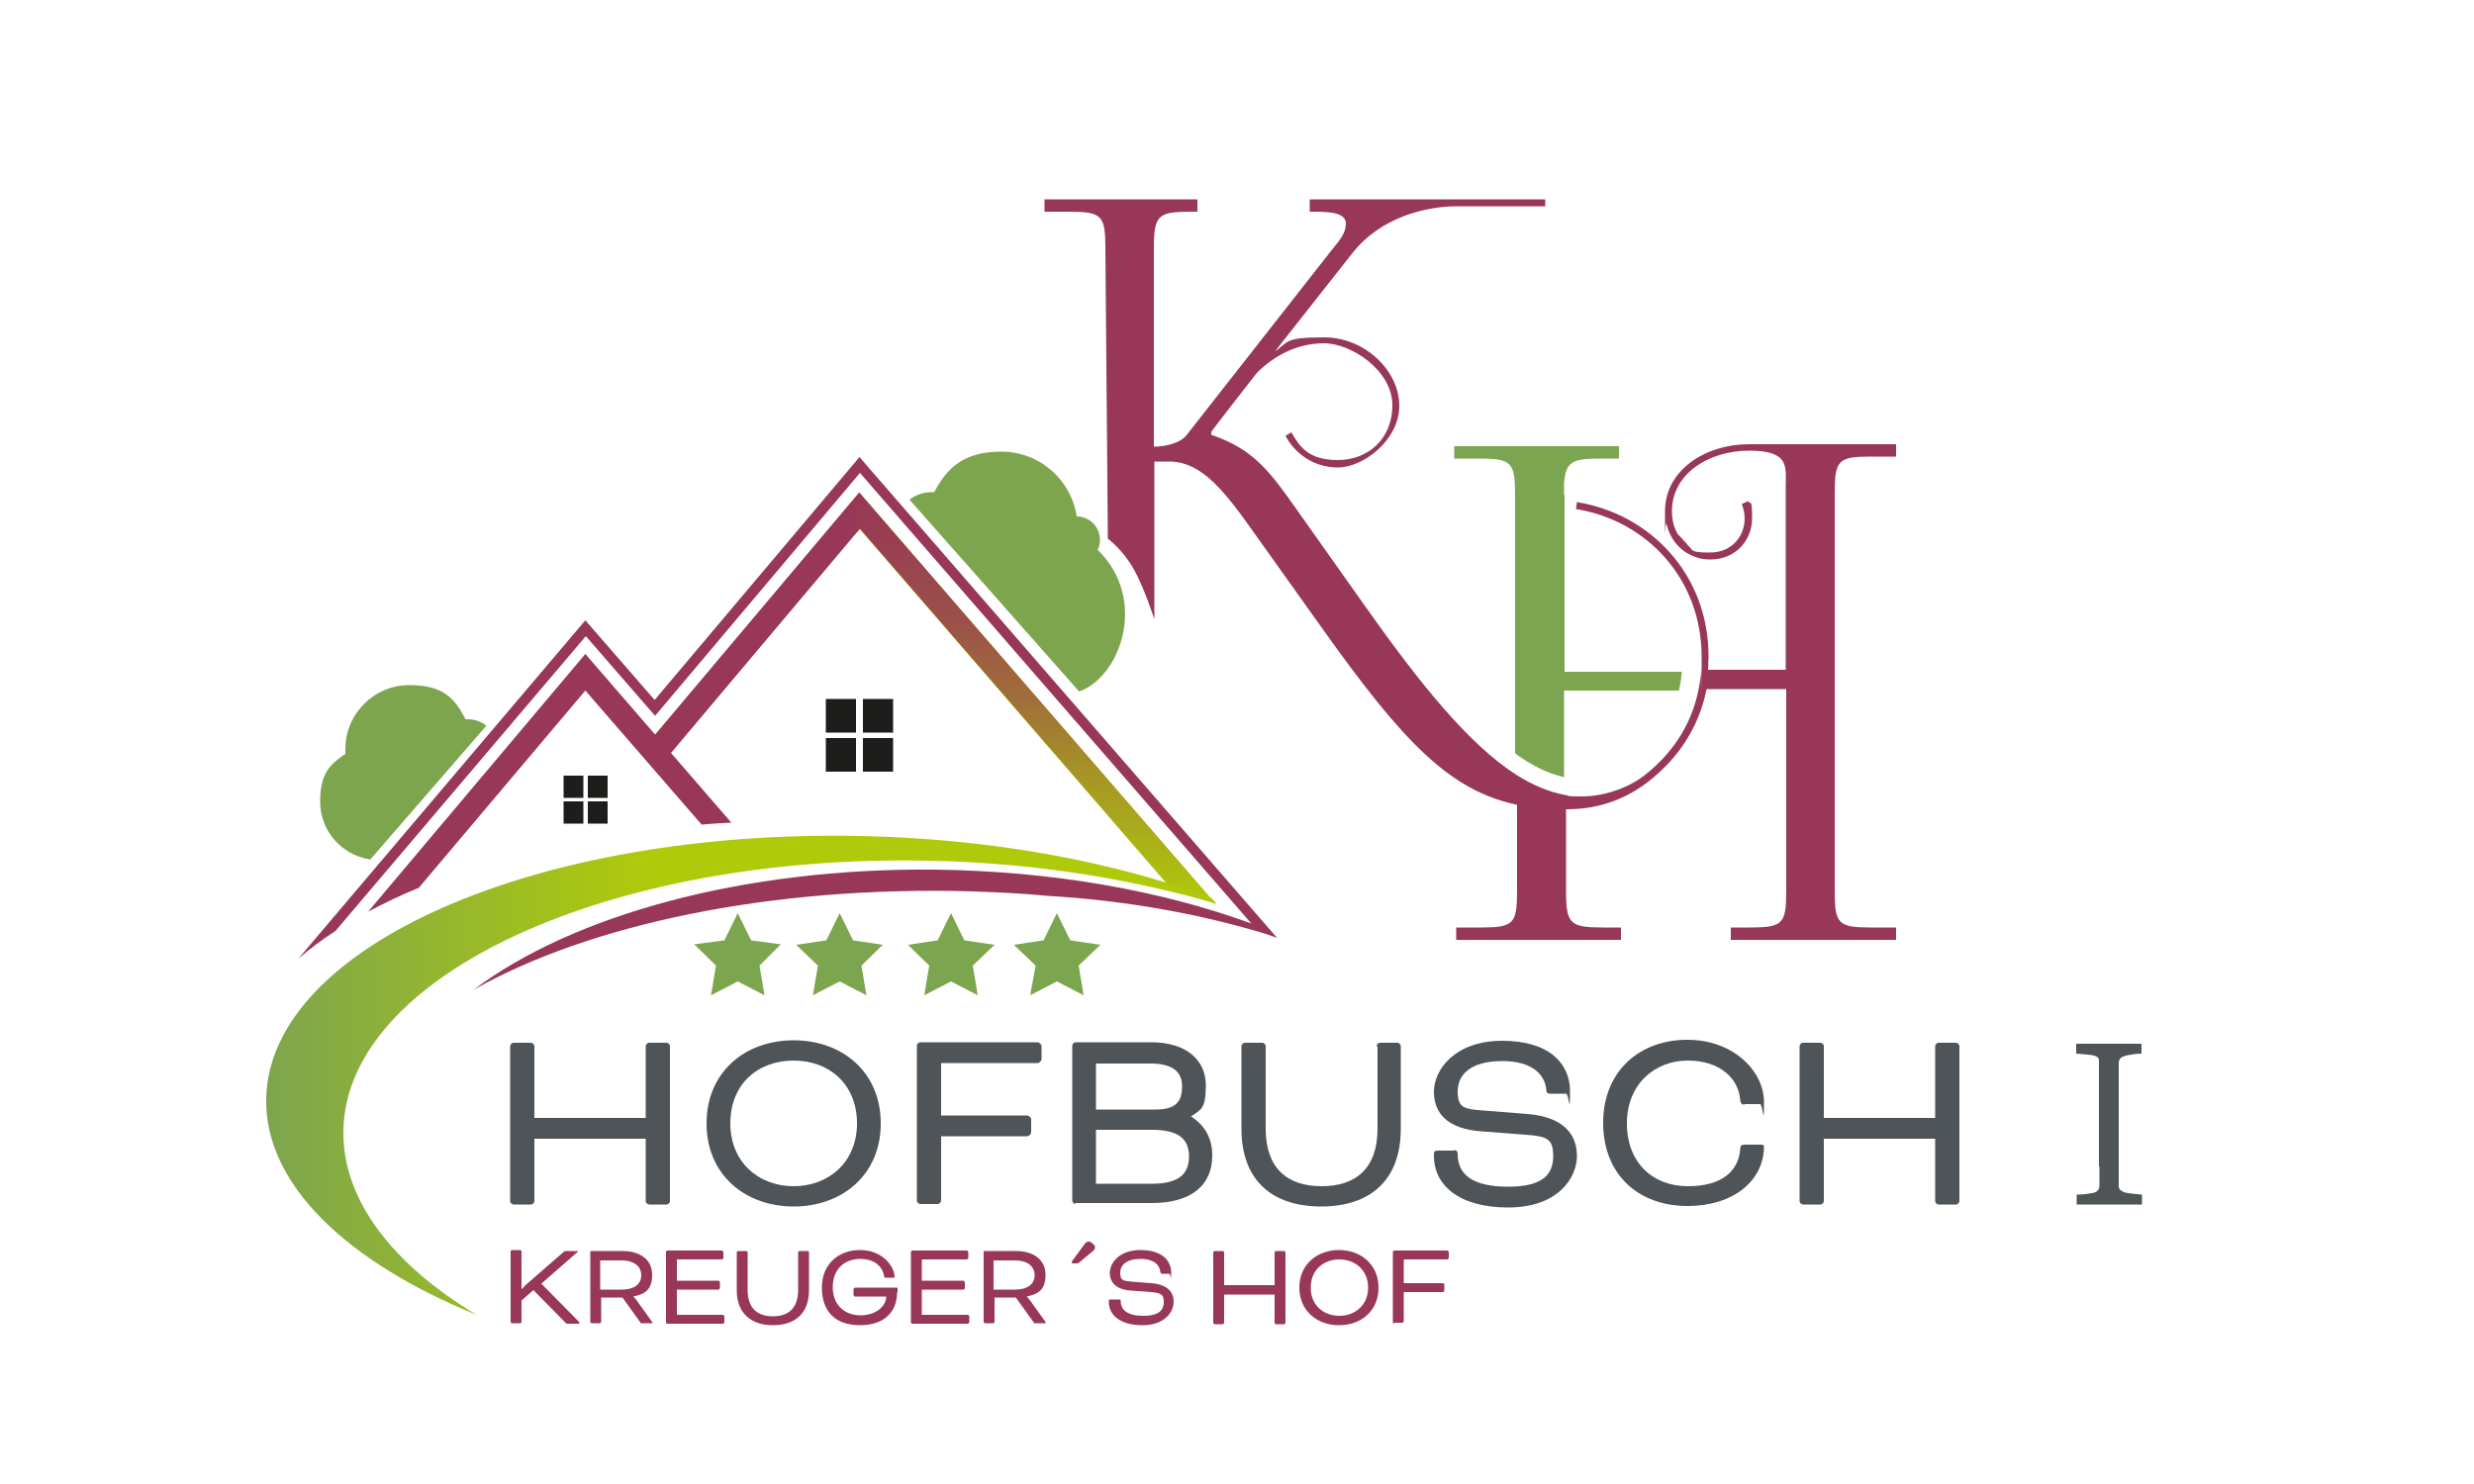
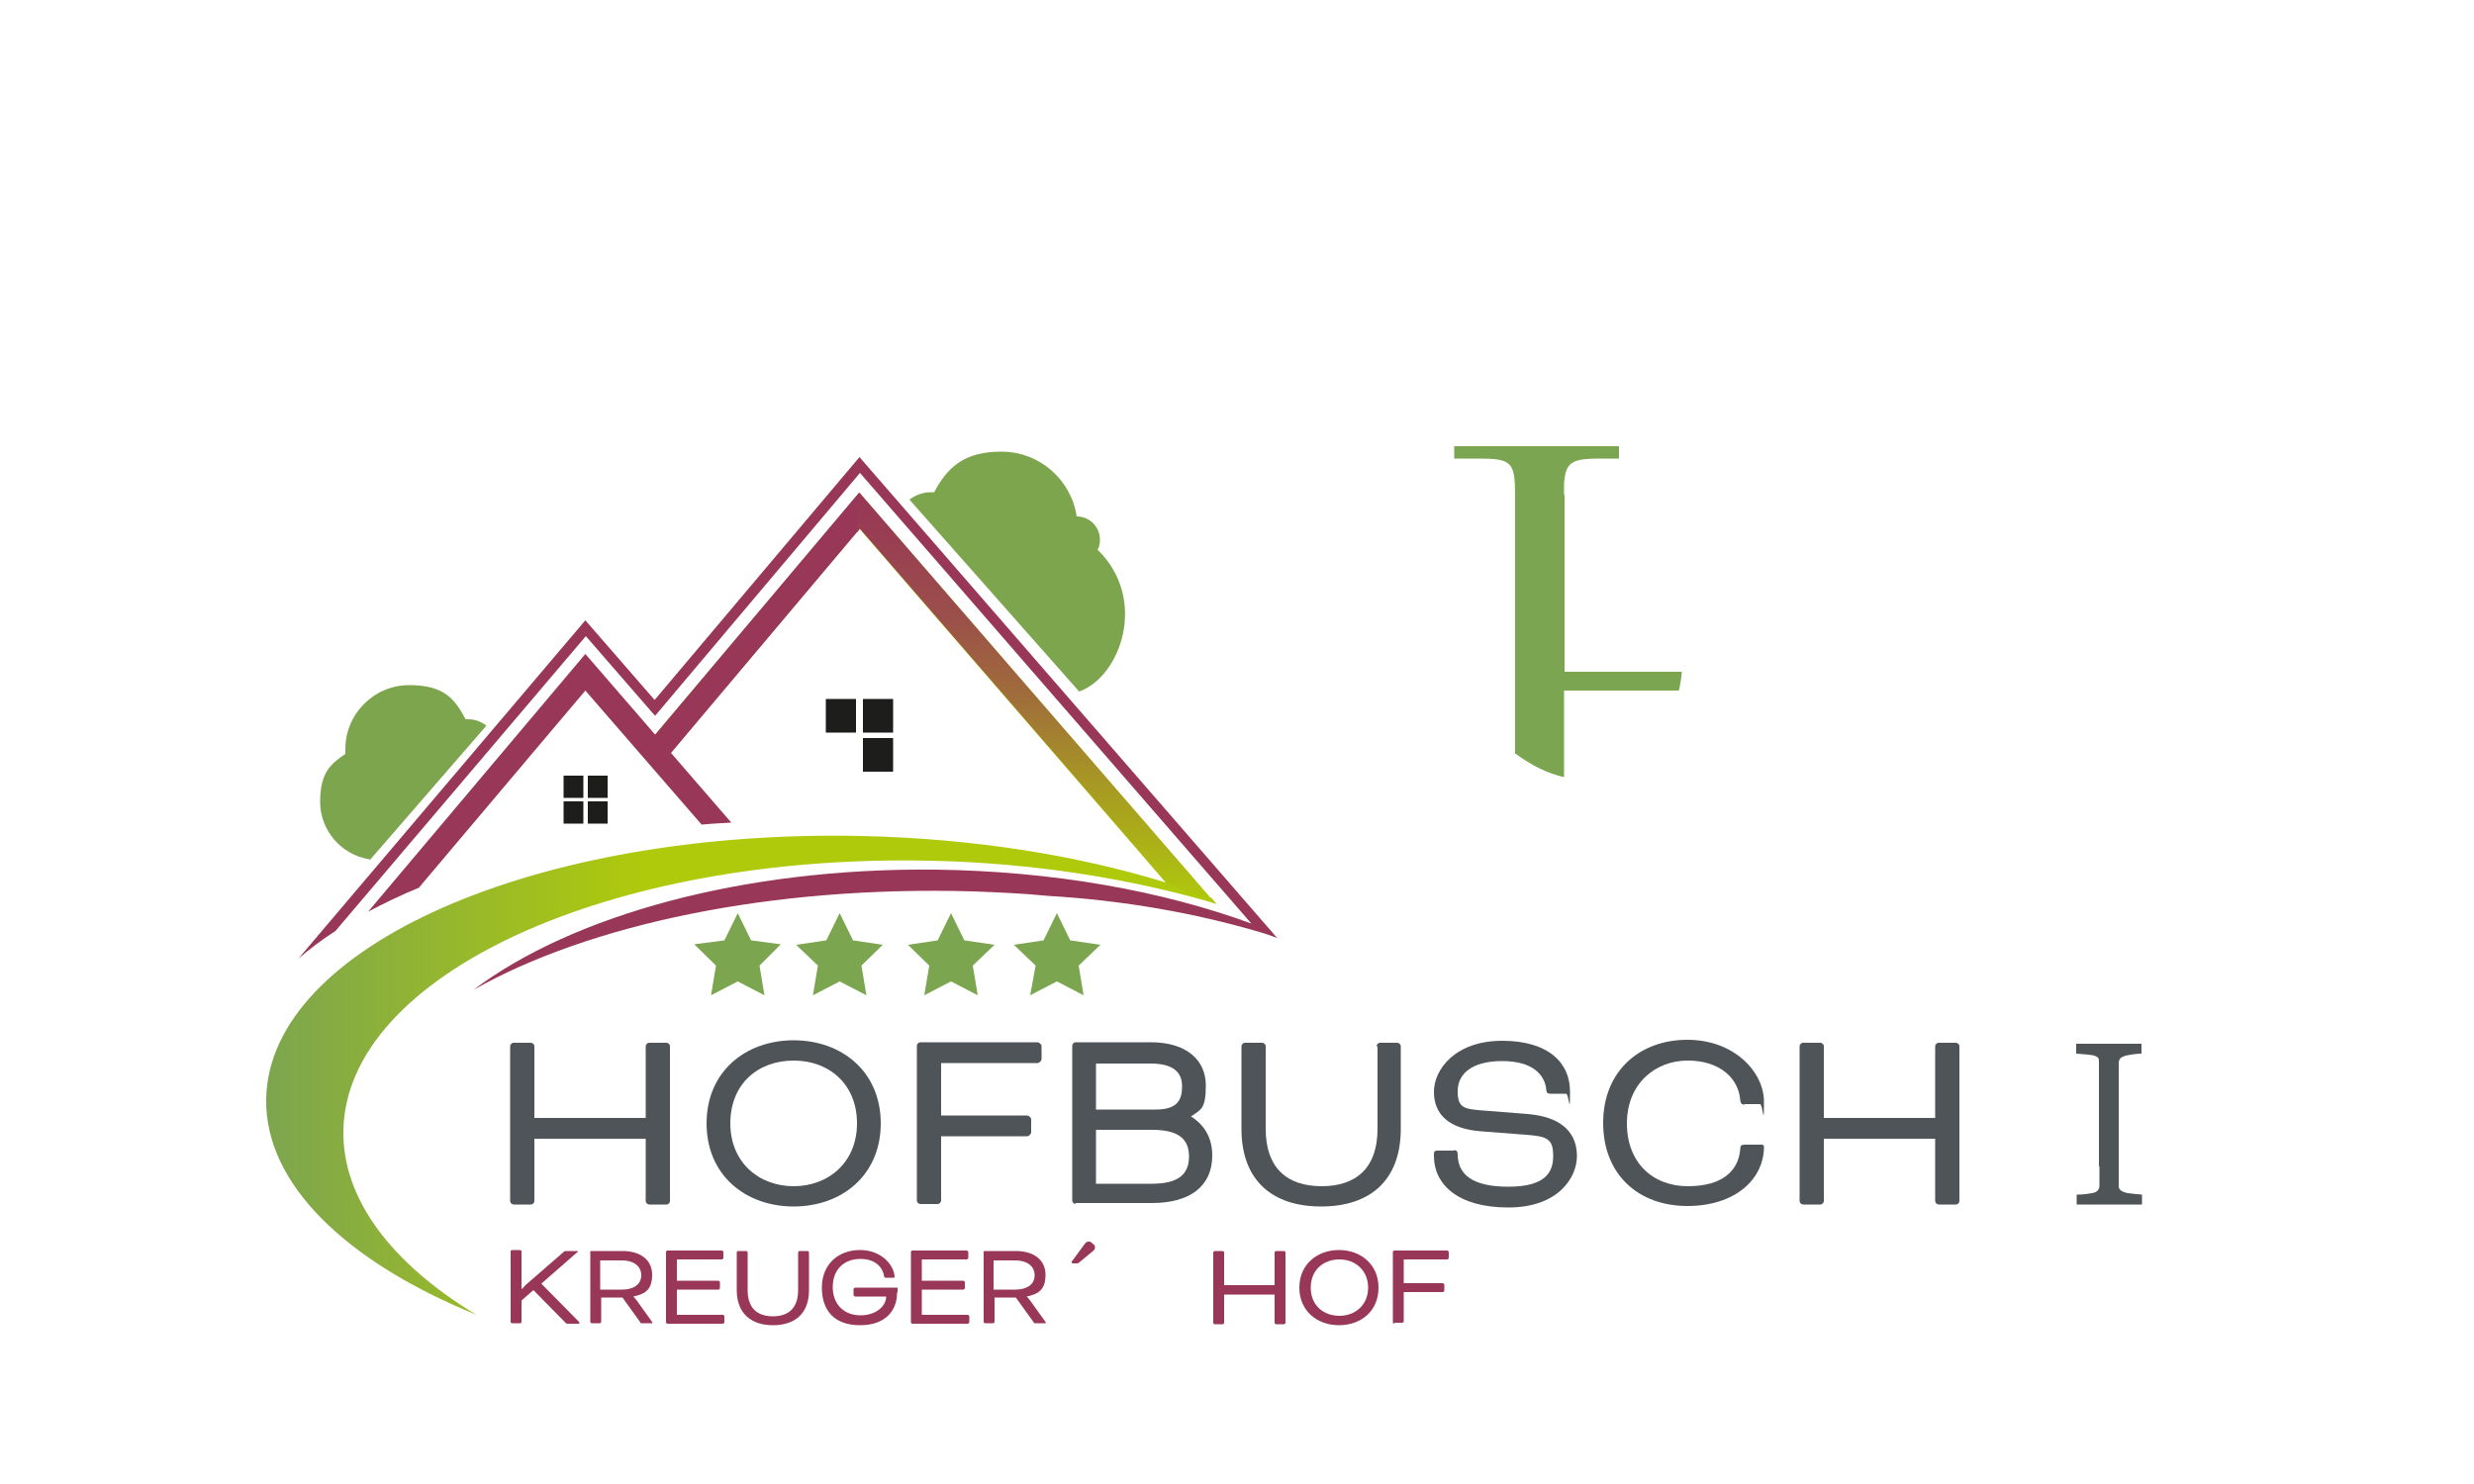
<svg xmlns="http://www.w3.org/2000/svg" id="Ebene_1" data-name="Ebene 1" version="1.1" viewBox="0 0 500 300">
  <defs>
    <style>
      .cls-1 {
        fill: #7ca54f;
      }

      .cls-1, .cls-2, .cls-3, .cls-4, .cls-5, .cls-6, .cls-7, .cls-8, .cls-9 {
        stroke-width: 0px;
      }

      .cls-2 {
        fill: #1d1d1b;
      }

      .cls-3 {
        fill: #7ba550;
      }

      .cls-4 {
        fill: #7da54e;
      }

      .cls-5 {
        fill: #983757;
      }

      .cls-6 {
        fill: #4e5457;
      }

      .cls-7 {
        fill: url(#Unbenannter_Verlauf_4);
      }

      .cls-8 {
        fill: url(#Unbenannter_Verlauf_3);
      }

      .cls-9 {
        fill: #4f5457;
      }
    </style>
    <linearGradient id="Unbenannter_Verlauf_3" data-name="Unbenannter Verlauf 3" x1="53.8" y1="182.8" x2="245.7" y2="182.8" gradientUnits="userSpaceOnUse">
      <stop offset="0" stop-color="#7da54e" />
      <stop offset=".4" stop-color="#afca0b" />
      <stop offset="1" stop-color="#afca0b" />
    </linearGradient>
    <linearGradient id="Unbenannter_Verlauf_4" data-name="Unbenannter Verlauf 4" x1="209.4" y1="182.9" x2="209.4" y2="99.6" gradientUnits="userSpaceOnUse">
      <stop offset="0" stop-color="#afca0b" />
      <stop offset=".3" stop-color="#a79724" />
      <stop offset=".5" stop-color="#a06e3a" />
      <stop offset=".7" stop-color="#9b4f4a" />
      <stop offset=".9" stop-color="#993d53" />
      <stop offset="1" stop-color="#983757" />
    </linearGradient>
  </defs>
  <g>
    <path class="cls-6" d="M135.4,242.8c0,.3-.3.7-.7.7h-3.5c-.3,0-.7-.3-.7-.7v-12.6h-22.5v12.6c0,.3-.3.7-.7.7h-3.5c-.3,0-.7-.3-.7-.7v-31.3c0-.3.3-.7.7-.7h3.5c.3,0,.7.3.7.7v14.5h22.5v-14.5c0-.3.3-.7.7-.7h3.5c.3,0,.7.3.7.7v31.3Z" />
    <path class="cls-6" d="M178,227.1c0,10.5-7.9,16.8-17.6,16.8s-17.6-6.3-17.6-16.8,7.9-16.8,17.6-16.8,17.6,6.3,17.6,16.8ZM147.6,227.1c0,7.9,5.8,12.7,12.8,12.7s12.8-4.8,12.8-12.7-5.6-12.7-12.8-12.7-12.8,4.7-12.8,12.7Z" />
    <path class="cls-6" d="M186,243.4c-.3,0-.7-.3-.7-.7v-31.3c0-.3.3-.7.7-.7h23.7c.3,0,.8.4.8.8v2.6c0,.3-.4.8-.8.8h-19.5v10.6h17.4c.3,0,.8.4.8.8v2.6c0,.3-.4.8-.8.8h-17.4v13c0,.3-.3.7-.7.7h-3.5Z" />
    <path class="cls-6" d="M217.4,243.4c-.3,0-.7-.3-.7-.7v-31.3c0-.3.3-.7.7-.7h15.2c7.3,0,11.1,3.7,11.1,8.7s-1.1,4.9-3,6.3h0c2.7,1.7,4.3,4.3,4.3,7.9,0,6.2-4.5,9.6-12.2,9.6h-15.5ZM221.5,215v9.3h12.1c4.4,0,5.3-2,5.3-4.7s-1.6-4.6-6.4-4.6h-11ZM232.8,239.3c5.2,0,7.5-1.8,7.5-5.5s-2.3-5.4-7.5-5.4h-11.3v10.9h11.3Z" />
    <path class="cls-6" d="M278.2,211.5c0-.3.3-.7.7-.7h3.5c.3,0,.7.3.7.7v16.7c0,10.5-6.3,15.7-16.1,15.7s-16.1-5.2-16.1-15.7v-16.7c0-.3.3-.7.7-.7h3.5c.3,0,.7.3.7.7v16.7c0,7.9,4.3,11.6,11.3,11.6s11.3-3.7,11.3-11.6v-16.7Z" />
    <path class="cls-6" d="M293.8,232.5c.6,0,.8.3.8.8,0,4,2.8,6.6,10.2,6.6s9.1-2.8,9.1-6.2-1.1-4-5.5-4.3l-9.1-.7c-6.6-.5-9.5-3.5-9.5-8s4.3-10.3,13.8-10.3,13.7,4.6,13.7,10.2-.2.5-.8.5h-3.2c-.5,0-.8-.2-.8-.9-.3-2.8-2.6-5.7-8.9-5.7s-9,2.7-9,6.1,1.3,3.6,5.2,3.9l8.9.7c7.4.6,10,4.2,10,8.5s-3.7,10.4-13.9,10.4-15-4.7-15-10.4v-.5c0-.4.2-.6.7-.6h3.4Z" />
    <path class="cls-6" d="M352.6,223.3c-.6,0-.8-.2-.9-.9-.3-4.3-4-8-10.6-8s-12.3,4.7-12.3,12.7,5.3,12.7,12.3,12.7,10.2-3.1,10.6-7.4c0-.8.2-1,.9-1h3c.3,0,.9-.1.9.4,0,6.5-5.7,12-15.5,12s-17-6.3-17-16.8,7.4-16.8,17-16.8,15.5,6.6,15.5,12.5-.2.5-.8.5h-3.1Z" />
    <path class="cls-6" d="M396,242.8c0,.3-.3.7-.7.7h-3.5c-.3,0-.7-.3-.7-.7v-12.6h-22.5v12.6c0,.3-.3.7-.7.7h-3.5c-.3,0-.7-.3-.7-.7v-31.3c0-.3.3-.7.7-.7h3.5c.3,0,.7.3.7.7v14.5h22.5v-14.5c0-.3.3-.7.7-.7h3.5c.3,0,.7.3.7.7v31.3Z" />
    <g>
      <path class="cls-5" d="M105.5,260.6h0s.4-.5.7-.8l7.7-6.7c.2-.2.3-.2.6-.2h2.2c0,0,.1,0,.1.1s0,0-.2.2l-7.2,6.3,7.6,7.7c0,0,.1.1.1.2s0,.2-.2.2h-2.1c-.2,0-.4,0-.5-.2l-6.5-6.6-2.4,2.1v4.3c0,.1-.1.3-.3.3h-1.6c-.1,0-.3-.1-.3-.3v-14.2c0-.1.1-.3.3-.3h1.6c.1,0,.3.1.3.3v7.4Z" />
      <path class="cls-5" d="M119.2,253.2c0-.1.1-.3.3-.3h6.3c3.5,0,6,1.7,6,4.8s-1.5,3.9-3.8,4.4h0s.5.5.9,1.1l2.8,3.9c.1.2.2.3.2.3,0,0,0,.1-.2.1h-2c-.1,0-.3,0-.3-.2l-3.6-5h-4.3v4.9c0,.1-.1.3-.3.3h-1.6c-.1,0-.3-.1-.3-.3v-14.2ZM121.3,254.8v5.9h4.4c2.3,0,3.9-1,3.9-2.9s-1.6-3-3.9-3h-4.4Z" />
      <path class="cls-5" d="M136.8,261v4.8h9.3c.1,0,.3.2.3.3v1.2c0,.1-.2.3-.3.3h-11.2c-.1,0-.3-.1-.3-.3v-14.2c0-.1.1-.3.3-.3h11c.1,0,.3.2.3.3v1.2c0,.1-.2.3-.3.3h-9.1v4.3h8.4c.1,0,.3.2.3.3v1.2c0,.1-.2.3-.3.3h-8.4Z" />
      <path class="cls-5" d="M161.3,253.2c0-.1.1-.3.3-.3h1.6c.1,0,.3.1.3.3v7.6c0,4.8-2.9,7.1-7.3,7.1s-7.3-2.4-7.3-7.1v-7.6c0-.1.1-.3.3-.3h1.6c.1,0,.3.1.3.3v7.6c0,3.6,1.9,5.3,5.1,5.3s5.1-1.7,5.1-5.3v-7.6Z" />
      <path class="cls-5" d="M181.3,261.3c0,3.7-2.4,6.6-7.5,6.6s-7.7-2.9-7.7-7.6,3.3-7.6,7.7-7.6,6.9,3.1,7,5.4c0,.1,0,.2-.3.2h-1.5c-.1,0-.2,0-.3-.2-.2-1.6-1.5-3.6-4.8-3.6s-5.6,2.1-5.6,5.7,2.4,5.7,5.6,5.7,5.2-1.9,5.2-3.8h-6.3c-.1,0-.3-.2-.3-.3v-1.2c0-.1.2-.3.3-.3h8.6v.9Z" />
      <path class="cls-5" d="M186.3,261v4.8h9.3c.1,0,.3.2.3.3v1.2c0,.1-.2.3-.3.3h-11.2c-.1,0-.3-.1-.3-.3v-14.2c0-.1.1-.3.3-.3h11c.1,0,.3.2.3.3v1.2c0,.1-.2.3-.3.3h-9.1v4.3h8.4c.1,0,.3.2.3.3v1.2c0,.1-.2.3-.3.3h-8.4Z" />
      <path class="cls-5" d="M198.7,253.2c0-.1.1-.3.3-.3h6.3c3.5,0,6,1.7,6,4.8s-1.5,3.9-3.8,4.4h0s.5.5.9,1.1l2.8,3.9c.1.2.2.3.2.3,0,0,0,.1-.2.1h-2c-.1,0-.3,0-.3-.2l-3.6-5h-4.3v4.9c0,.1-.1.3-.3.3h-1.6c-.1,0-.3-.1-.3-.3v-14.2ZM200.8,254.8v5.9h4.4c2.3,0,3.9-1,3.9-2.9s-1.6-3-3.9-3h-4.4Z" />
      <path class="cls-5" d="M221,251.5c.2.2.3.4.3.6s0,.5-.4.8l-2.9,2.4c-.1,0-.2.1-.4.1h-.8c-.1,0-.2,0-.2-.2s0-.1.1-.3l2.5-3.4c.3-.4.5-.5.8-.5s.4,0,.6.2l.3.3Z" />
-       <path class="cls-5" d="M226.2,262.7c.3,0,.3.1.3.3,0,1.8,1.3,3,4.6,3s4.1-1.3,4.1-2.8-.5-1.8-2.5-2l-4.1-.3c-3-.2-4.3-1.6-4.3-3.6s1.9-4.6,6.2-4.6,6.2,2.1,6.2,4.6,0,.2-.4.2h-1.4c-.2,0-.3,0-.4-.4-.1-1.3-1.2-2.6-4-2.6s-4.1,1.2-4.1,2.8.6,1.6,2.3,1.8l4,.3c3.4.3,4.5,1.9,4.5,3.8s-1.7,4.7-6.3,4.7-6.8-2.1-6.8-4.7v-.2c0-.2,0-.3.3-.3h1.5Z" />
      <path class="cls-5" d="M259.8,267.4c0,.1-.1.3-.3.3h-1.6c-.1,0-.3-.1-.3-.3v-5.7h-10.2v5.7c0,.1-.1.3-.3.3h-1.6c-.1,0-.3-.1-.3-.3v-14.2c0-.1.1-.3.3-.3h1.6c.1,0,.3.1.3.3v6.6h10.2v-6.6c0-.1.1-.3.3-.3h1.6c.1,0,.3.1.3.3v14.2Z" />
      <path class="cls-5" d="M278.6,260.3c0,4.8-3.6,7.6-8,7.6s-8-2.9-8-7.6,3.6-7.6,8-7.6,8,2.9,8,7.6ZM264.9,260.3c0,3.6,2.6,5.7,5.8,5.7s5.8-2.2,5.8-5.7-2.6-5.7-5.8-5.7-5.8,2.1-5.8,5.7Z" />
      <path class="cls-5" d="M281.8,267.6c-.1,0-.3-.1-.3-.3v-14.2c0-.1.1-.3.3-.3h10.7c.1,0,.3.2.3.3v1.2c0,.1-.2.3-.3.3h-8.8v4.8h7.9c.1,0,.3.2.3.3v1.2c0,.1-.2.3-.3.3h-7.9v5.9c0,.1-.1.3-.3.3h-1.6Z" />
    </g>
    <g>
      <polygon class="cls-1" points="169.7 184.6 172.4 190.1 178.4 191 174.1 195.2 175.1 201.2 169.7 198.4 164.3 201.2 165.3 195.2 160.9 191 167 190.1 169.7 184.6" />
      <polygon class="cls-1" points="149.1 184.6 151.8 190.1 157.8 190.9 153.5 195.2 154.5 201.2 149.1 198.4 143.7 201.2 144.7 195.2 140.3 190.9 146.4 190.1 149.1 184.6" />
      <polygon class="cls-1" points="192.2 184.6 194.9 190.1 201 191 196.6 195.2 197.6 201.2 192.2 198.4 186.8 201.2 187.8 195.2 183.5 191 189.5 190.1 192.2 184.6" />
      <polygon class="cls-1" points="213.6 184.6 216.3 190.1 222.4 191 218 195.2 219 201.2 213.6 198.4 208.2 201.2 209.3 195.2 204.9 191 210.9 190.1 213.6 184.6" />
    </g>
    <g>
      <path class="cls-8" d="M244.7,181.6l-71-82-42.8,50.7,3.2,3.6,39.6-47,61.9,71.5c-17.9-5.5-38.9-8.9-61.5-9.4-65.8-1.4-119.6,22.3-120.3,53-.4,17.3,16.2,33.1,42.5,43.8-17.1-10.3-27.2-23.4-26.9-37.4.7-31.4,53.8-55.8,118.5-54.4,20.9.4,41,3.7,57.9,8.7l-1.1-1.3Z" />
      <path class="cls-5" d="M173.7,92.4l-41.4,49.1-14-16.1-58,68.4c2.2-1.9,4.7-3.8,7.5-5.6l50.6-59.6,13.2,15.2h0s.8.9.8.9l41.4-49.1,79.1,91.1c-18-6.6-40-10.6-63.9-10.9-39-.4-73.4,9.3-93.3,24.3,23.3-13.2,60-21.1,101-19.9,5.1.2,10.1.4,15,.9,15.4.9,29.9,3.5,42.8,7.3,1.1.3,2.5.8,3.6,1.2l-84.4-97.2Z" />
      <path class="cls-4" d="M74.6,173.7c-5.6-.9-9.9-5.8-9.9-11.6s2-7.6,5.1-9.7c0-.3,0-.7,0-1,0-7.1,5.8-12.9,12.9-12.9s9.2,2.8,11.4,6.9c.2,0,.3,0,.5,0,1.4,0,2.7.5,3.7,1.3l-23.5,27.1Z" />
      <path class="cls-5" d="M84.7,179.4l33.6-39.8,23.5,27.1c2-.2,4-.3,6-.4l-29.5-34.1-43.9,52.1c3.2-1.7,6.7-3.4,10.4-4.9Z" />
      <rect class="cls-2" x="166.9" y="141.3" width="6.1" height="6.8" />
      <rect class="cls-2" x="174.4" y="141.3" width="6.1" height="6.8" />
-       <rect class="cls-2" x="166.9" y="149.2" width="6.1" height="6.8" />
      <rect class="cls-2" x="174.4" y="149.2" width="6.1" height="6.8" />
      <rect class="cls-2" x="113.9" y="156.8" width="4" height="4.5" />
      <rect class="cls-2" x="118.8" y="156.8" width="4" height="4.5" />
      <rect class="cls-2" x="113.9" y="162" width="4" height="4.5" />
      <rect class="cls-2" x="118.8" y="162" width="4" height="4.5" />
      <polygon class="cls-5" points="173.6 99.6 130.9 150.3 134.1 154 173.6 107.1 173.6 99.6" />
      <path class="cls-7" d="M244.7,181.6l-71-82-.5.6v7.4l.6-.7,61.9,71.5,9.9,4.3c0,0,.1,0,.2,0l-1.1-1.3Z" />
      <path class="cls-4" d="M221.9,111c.3-.6.4-1.2.4-1.9,0-2.6-2.1-4.7-4.7-4.7-1.1-7.4-7.5-13.1-15.2-13.1s-11,3.3-13.6,8.2c-.2,0-.4,0-.6,0-1.7,0-3.2.6-4.4,1.5l34.3,38.8c8.4-3,14-18.7,3.7-28.7Z" />
    </g>
-     <path class="cls-5" d="M233.3,125v-31.7h3.1c6.7.1,11.3,6.3,17.4,14.9l13.9,19.5c16,22.4,25.3,32.1,38.9,35v17.4c0,6.7-.7,7.4-7.4,7.4h-4.9v2.5h33.3v-2.5h-3.6c-6.7,0-7.5-.7-7.5-7.4v-16.5h.2c6.9,0,12.4-2.4,16.7-5.8,5.3-4.2,9.9-10.3,11.5-18.5h16.1v40.8c0,6.7-.7,7.4-7.4,7.4h-3.8v2.5h33.4v-2.5h-5c-6.7,0-7.4-.7-7.4-7.4v-80.4c0-6.7.7-7.4,7.4-7.4h5v-2.5h-29.7c-8.7,0-17,5.1-17,13.6s0,1.7.3,2.5h0c.8,3.4,3.1,5.9,6.2,6.8.8.3,1.7.4,2.7.4,5,0,8.4-3.8,8.4-8.3s-.4-2.6-.8-3.5l-1.3.6c.3.7.6,1.7.6,2.9,0,3.7-2.7,6.9-7,6.9s-3.3-.5-4.5-1.5c-.2-.3-.5-.6-.7-.8-.4-.5-.8-.9-1.3-1.4-.8-1.3-1.2-2.9-1.2-4.7,0-7.4,7.3-12.2,15.6-12.2s7.4,3.3,7.4,7.4v36.9h-15.7c0-.9.1-1.8.1-2.7,0-16.6-11.8-28.8-26.6-31.2l-.2,1.4c14.2,2.3,25.4,14,25.4,29.9s0,1.8-.1,2.7c0,1.3-.3,2.6-.5,3.8-1.5,7.7-5.8,13.4-10.9,17.4-3.7,2.9-8.8,4.3-12.6,4.3s-2.3-.1-3.5-.3c-3.3-.6-6.6-2-9.9-4.1-9.5-6.1-19.3-18.2-30.4-33.9l-13.8-19.5c-5.5-7.8-8.8-12.4-17.4-15.3v-.6c-.1,0,9.2-11.9,9.2-11.9,3.5-3.5,8.1-6,13.6-6s13.8,5.5,13.8,12.5-5.1,11.1-11,11.1-7.7-2.6-9.4-5.6l-1.2.7c1.8,3.4,5.5,6.4,10.6,6.4s12.4-5.5,12.4-12.5-6.9-13.8-15.2-13.8-7.1,1-9.9,2.8l15.6-19.8c5.8-7.4,15-9.5,21.2-9.5h17.8v-1.4h-47.6v2.5h1.3c3.9,0,6,.6,6,2.4s-1,3.1-2.9,5.4l-29.4,37.5c-1.3,1.5-4.2,2.2-6.5,2.2v-40.1c0-6.7.8-7.4,7.5-7.4h1.3v-2.5h-30.9v2.5h4.9c6.7,0,7.4.7,7.4,7.4l.5,58.7s3,2.2,5.2,6.1,4.2,10.2,4.2,10.2Z" />
  </g>
  <path class="cls-3" d="M316.1,100.1c0-.9,0-1.6,0-2.3.3-4.5,1.6-5.1,7.5-5.1h3.6v-2.5h-33.3v2.5h4.9c6.7,0,7.4.7,7.4,7.4v52.2c3.4,2.5,6.7,4.1,9.9,4.8v-17.5h23.2c.3-1.2.5-2.5.6-3.8h-23.7v-35.8Z" />
  <path class="cls-9" d="M424.2,235.8v-19.9c0-.4,0-.7,0-1.1,0-.5,0-.8-.2-1-.2-.2-.6-.4-1.2-.5-.6-.1-1.7-.2-3.2-.3v-2c.5,0,1.2,0,1.9,0,.7,0,1.5,0,2.3,0s1.5,0,2.2,0,1.5,0,2.3,0,1.6,0,2.4,0c.8,0,1.5,0,2.1,0v2c-1.1,0-2,.2-2.7.3-.6.1-1.1.3-1.4.5-.3.2-.5.6-.5,1.1,0,.3,0,.6,0,1,0,.4,0,.8,0,1.2v21.1c0,.5,0,1.1,0,1.6,0,.4.2.7.5.9.3.2.7.4,1.4.5.7.1,1.6.2,2.8.3v2c-.7,0-1.5,0-2.3,0s-1.6,0-2.4,0c-.8,0-1.5,0-2.1,0s-1.3,0-2.1,0c-.8,0-1.6,0-2.4,0s-1.4,0-1.9,0v-2c1.4,0,2.5-.2,3.1-.3s1-.3,1.2-.6c.2-.2.3-.6.3-1,0-.4,0-.8,0-1.1,0-.4,0-.7,0-1.2v-1.5Z" />
</svg>